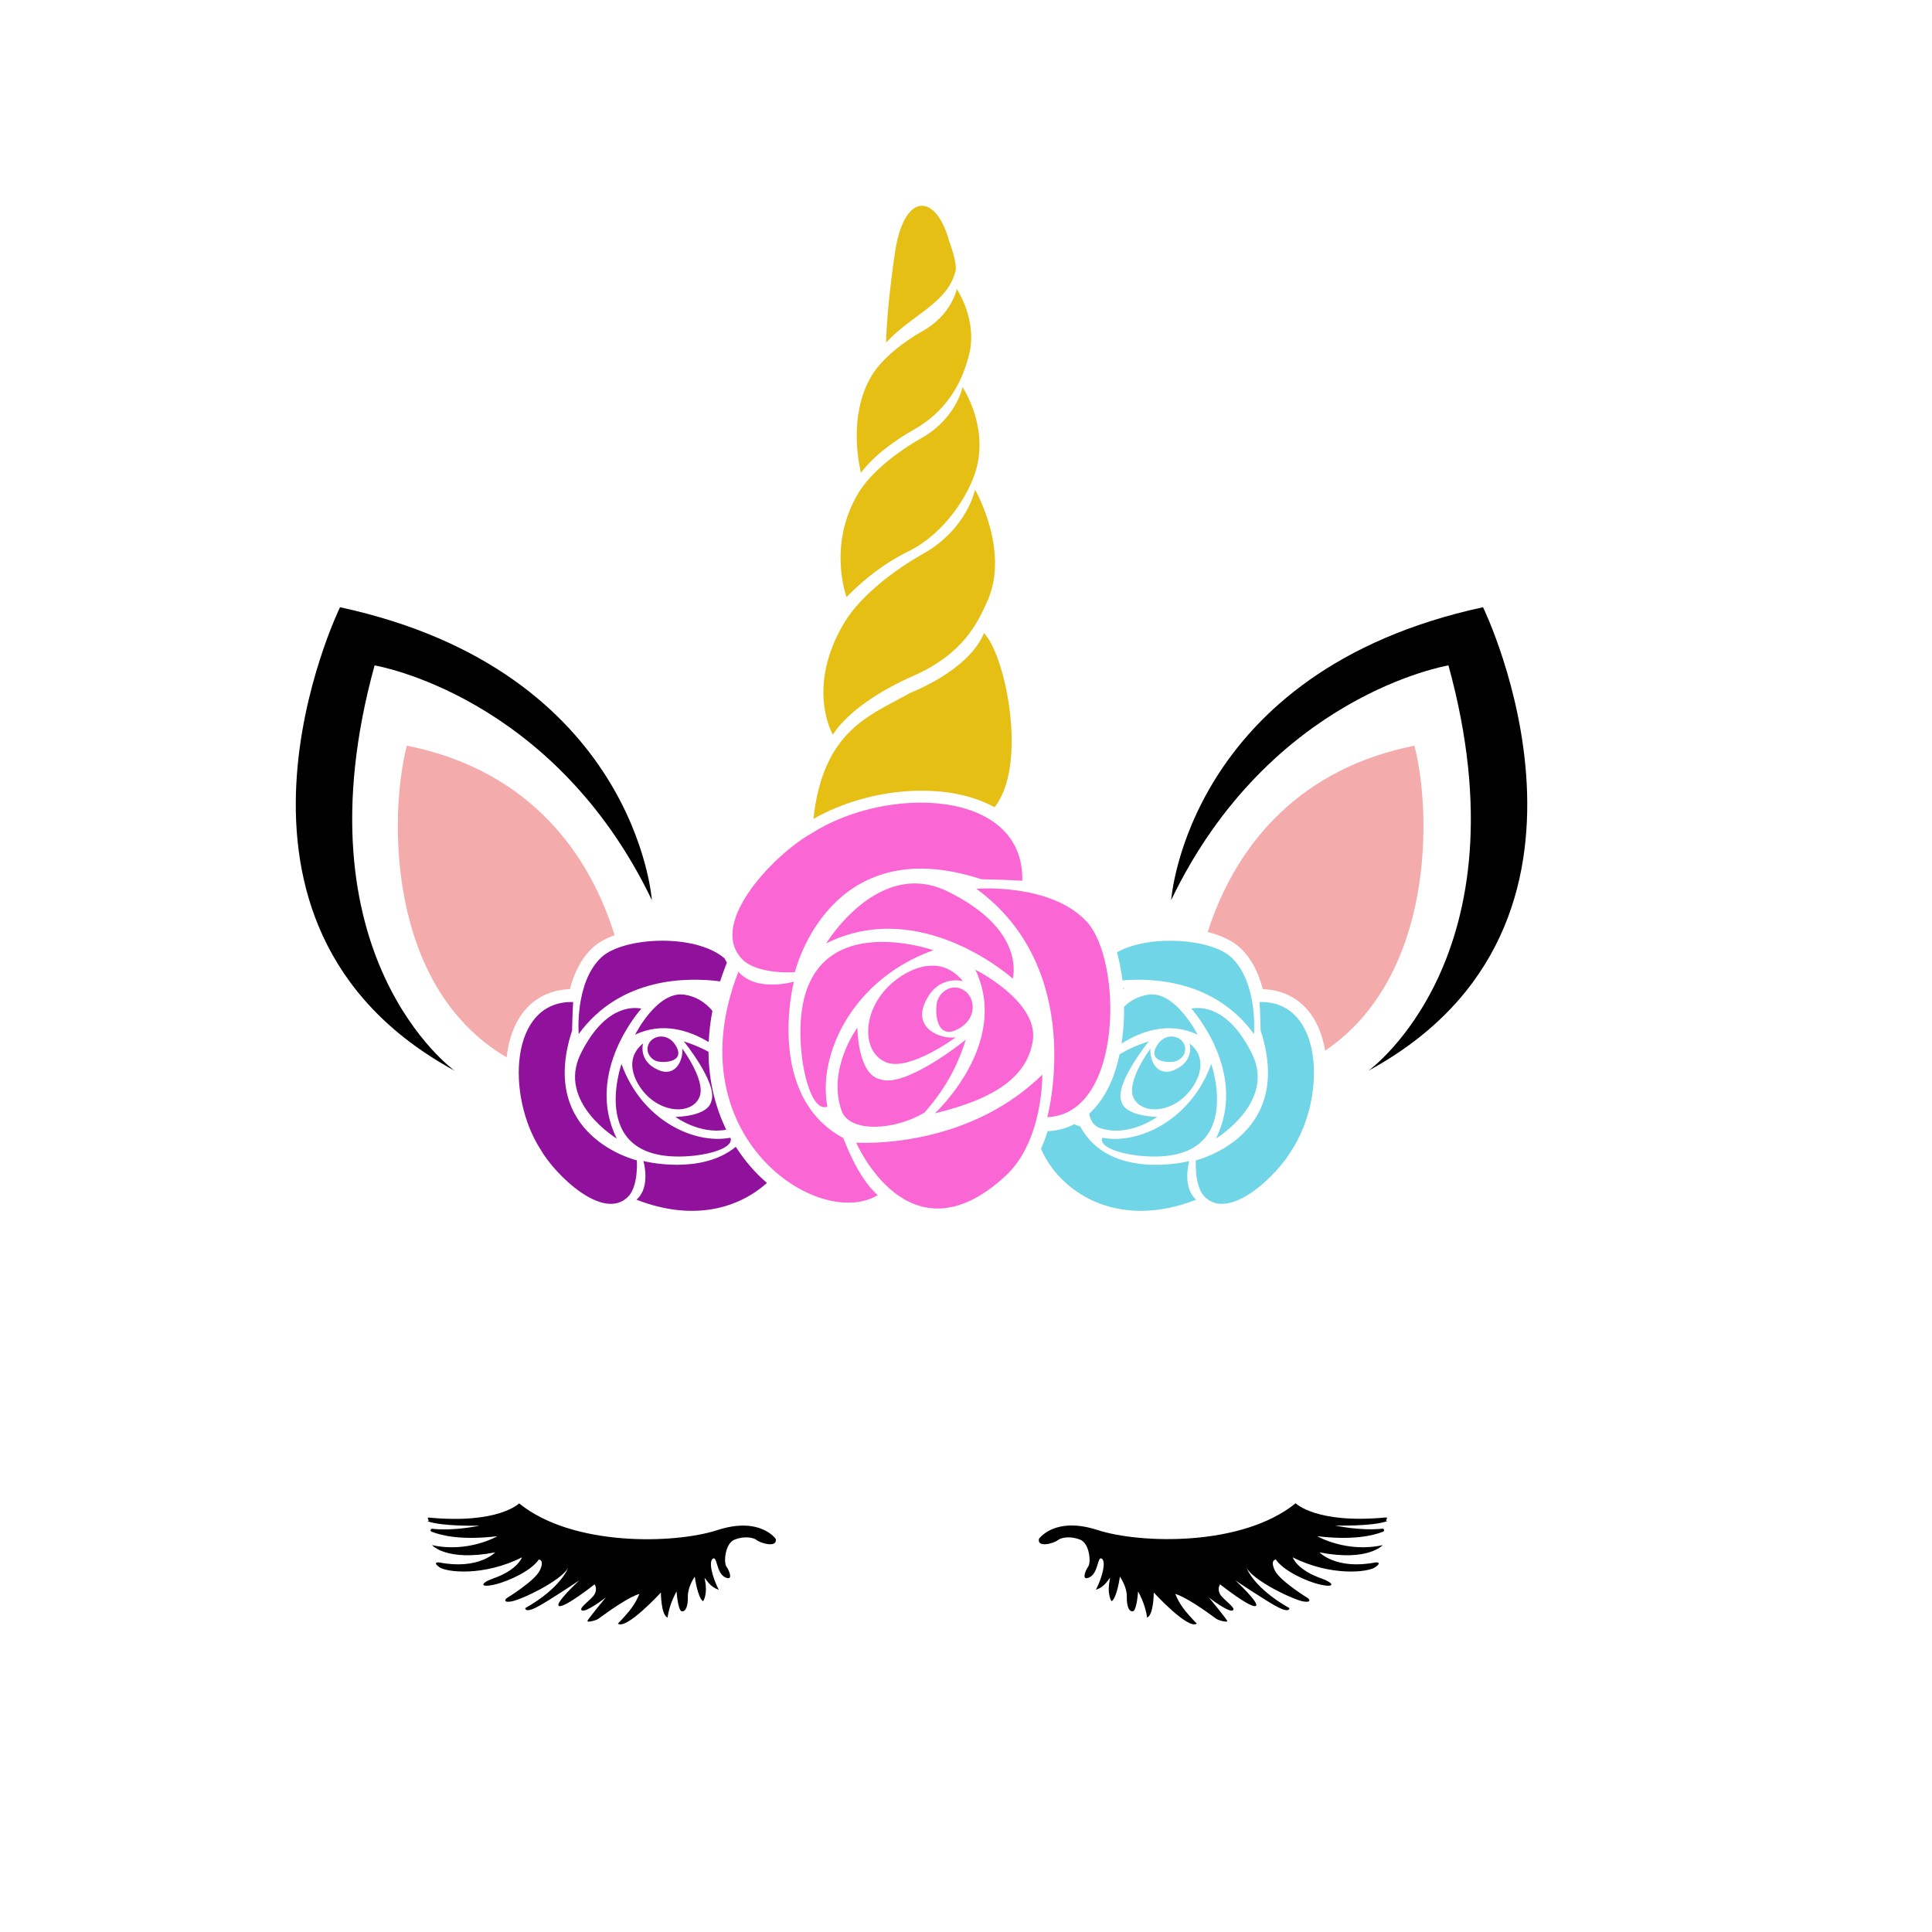
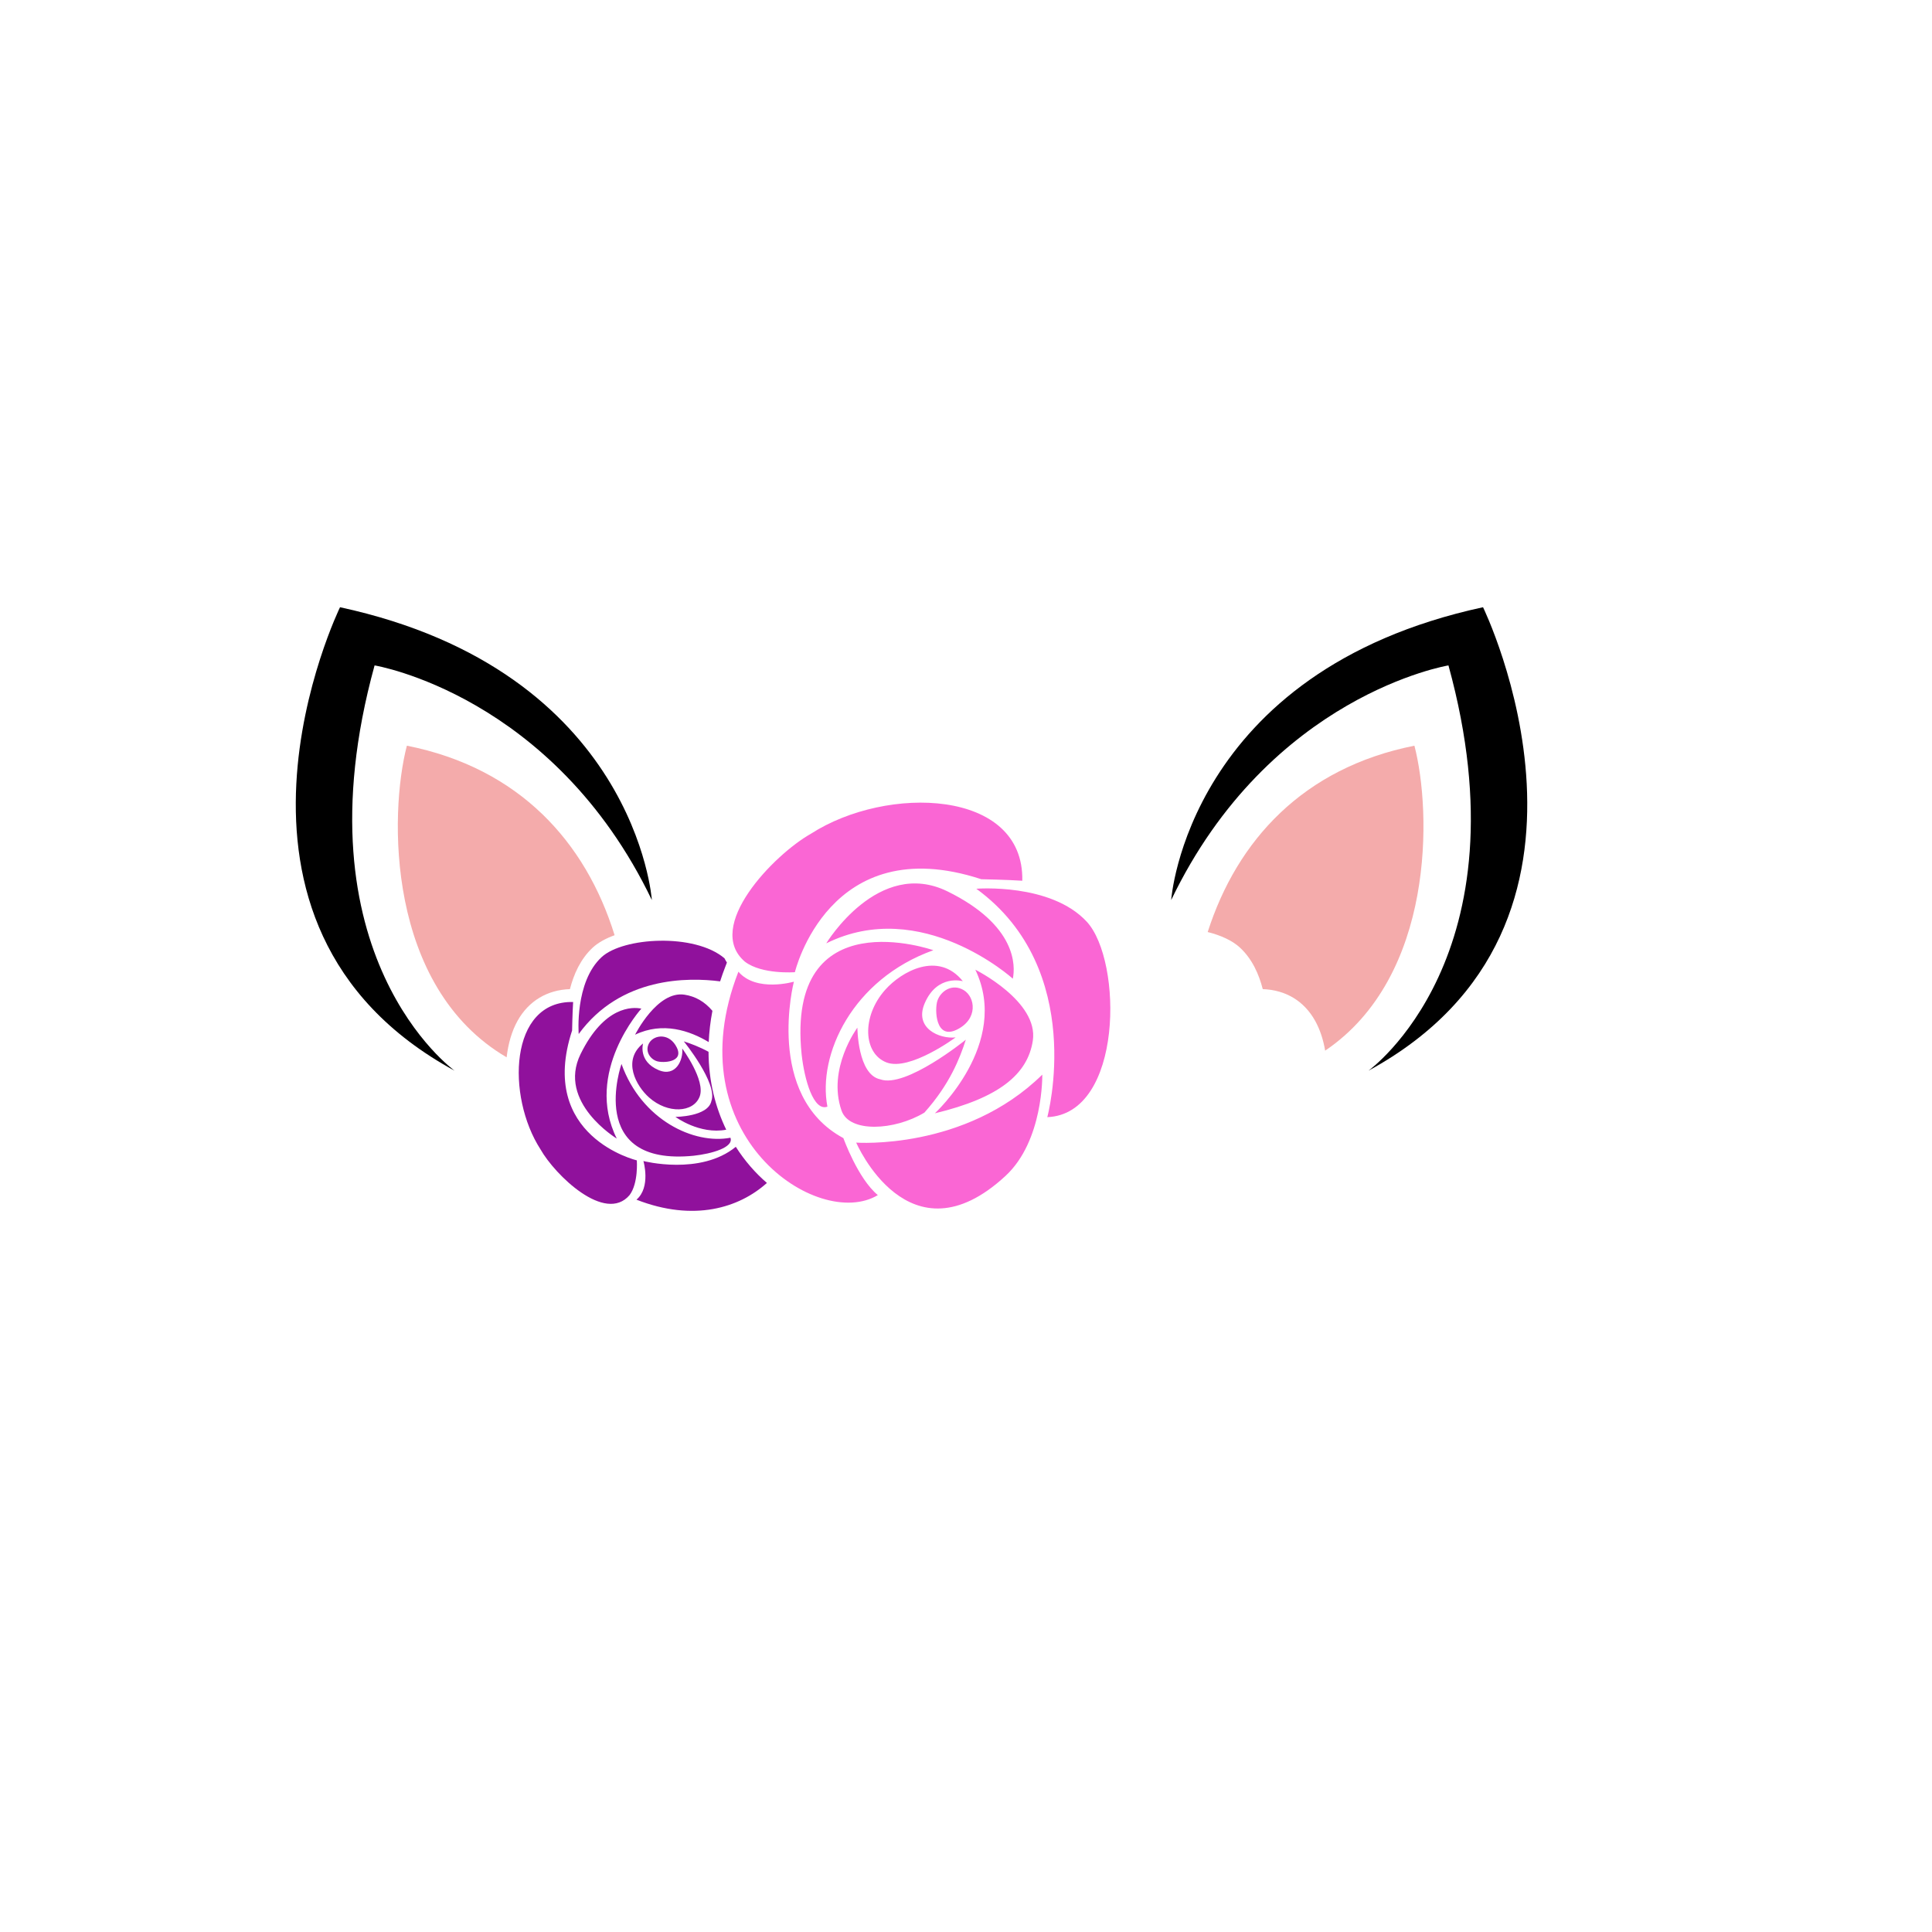
<svg xmlns="http://www.w3.org/2000/svg" version="1.1" id="Mode_Isolation" x="0px" y="0px" viewBox="0 0 600 600" style="enable-background:new 0 0 600 600;" xml:space="preserve">
  <style type="text/css">
	.st0{fill:#70D5E7;}
	.st1{fill:#90119C;}
	.st2{fill:#FA66D4;}
	.st3{fill:#F4ABAB;}
	.st4{fill:#E5BF14;}
</style>
-   <path d="M429.54,475.67c-3.13,1.25-9.45,2.74-20.46,1.41c0,0,9.08,5.27,20.32,2.77c0,0-4.5,5.19-19.63,2.25  c0,0,5.19,5.53,17.47,3.11c0,0,2.16-0.17-0.09,1.47s-13.83,2.94-25.68-3.03c0,0,1.23,3.87,8.95,6.57c3.89,1.36,4.47,3.05-0.71,1.82  c-3.88-0.92-11.09-4.15-13.49-7.72c0,0-1.88,0.06-0.32,3.37s10.38,8.69,10.38,8.69s1.43,1.43-1.49,0.97  c-2.92-0.45-15.24-6.23-17.64-10.38c0,0,2.14,6.16,13.29,12.45c0,0,0.13,1.56-3.37-0.19s-13.42-8.43-13.42-8.43s8.11,7.52,6.23,7.98  c-1.88,0.45-10.96-6.74-10.96-6.74s-0.97,1.23-0.06,2.98s5.32,4.47,3.96,5.12c-1.36,0.65-7.39-4.02-7.39-4.02s5.71,6.87,5.71,7.33  c0,0.45-2.66-0.15-3.5-0.78c-3.24-2.4-9.6-6.87-12.65-7.65c1.36,3.31,3.05,5.45,6.68,9.21c-2.66,2.01-13.36-9.66-13.36-9.66  s0,7-2.08,7.78c-0.52-4.28-2.79-8.11-2.79-8.11s-0.39,5.97-1.62,6.16s-1.95-1.66-1.88-4.54c0.06-2.72-1.62-5.45-2.14-6.23  c0,0-0.91,6.68-2.59,7.65c0,0-1.62-2.14-0.45-7.2c-0.58,0.26-1.43,2.66-4.41,3.63c2.08-4.09,3.18-8.75,1.82-9.66  s-1.04,4.41-3.76,5.77s-1.36-2.08-0.45-3.31s0.45-7.2-2.53-8.37s-5.84-0.71-6.94,0.19c-1.1,0.91-6.42,2.49-5.84-0.41  c0,0,4.84-7.09,18.16-2.77s44.96,5.19,61.56-8.3c0,0,6.4,6.48,28.01,4.41c1.08,0.01-0.65,1.15,0.52,1.12  c-4.84,1.73-16.26,1.38-16.26,1.38s7.77,1.74,14.71,0.98C429.86,474.72,430.05,475.47,429.54,475.67z M222.78,475.19  c-13.32,4.32-44.96,5.19-61.56-8.3c0,0-6.4,6.48-28.01,4.41c-1.08,0.01,0.65,1.15-0.52,1.12c4.84,1.73,16.26,1.38,16.26,1.38  s-7.77,1.74-14.71,0.98c-0.54-0.06-0.73,0.69-0.22,0.89c3.13,1.25,9.45,2.74,20.46,1.41c0,0-9.08,5.27-20.32,2.77  c0,0,4.5,5.19,19.63,2.25c0,0-5.19,5.53-17.47,3.11c0,0-2.16-0.17,0.09,1.47s13.83,2.94,25.68-3.03c0,0-1.23,3.87-8.95,6.57  c-3.89,1.36-4.47,3.05,0.71,1.82c3.88-0.92,11.09-4.15,13.49-7.72c0,0,1.88,0.06,0.32,3.37s-10.38,8.69-10.38,8.69  s-1.43,1.43,1.49,0.97c2.92-0.45,15.24-6.23,17.64-10.38c0,0-2.14,6.16-13.29,12.45c0,0-0.13,1.56,3.37-0.19s13.42-8.43,13.42-8.43  s-8.11,7.52-6.23,7.98c1.88,0.45,10.96-6.74,10.96-6.74s0.97,1.23,0.06,2.98s-5.32,4.47-3.96,5.12s7.39-4.02,7.39-4.02  s-5.71,6.87-5.71,7.33c0,0.45,2.66-0.15,3.5-0.78c3.24-2.4,9.6-6.87,12.65-7.65c-1.36,3.31-3.05,5.45-6.68,9.21  c2.66,2.01,13.36-9.66,13.36-9.66s0,7,2.08,7.78c0.52-4.28,2.79-8.11,2.79-8.11s0.39,5.97,1.62,6.16s1.95-1.66,1.88-4.54  c-0.06-2.72,1.62-5.45,2.14-6.23c0,0,0.91,6.68,2.59,7.65c0,0,1.62-2.14,0.45-7.2c0.58,0.26,1.43,2.66,4.41,3.63  c-2.08-4.09-3.18-8.75-1.82-9.66c1.36-0.91,1.04,4.41,3.76,5.77s1.36-2.08,0.45-3.31s-0.45-7.2,2.53-8.37  c2.98-1.17,5.84-0.71,6.94,0.19c1.1,0.91,6.42,2.49,5.84-0.41C240.94,477.95,236.1,470.86,222.78,475.19z" />
-   <path class="st0" d="M349.24,306.86c-0.12,0.13-0.24,0.26-0.36,0.39c-0.01-0.13-0.02-0.26-0.03-0.38  C349.07,306.86,349.24,306.86,349.24,306.86z M389.44,321.13c0,0,1.3-16.1-7.13-23.89c-6.09-5.62-25.11-7.24-35.43-1.5  c0.75,2.73,1.32,5.66,1.7,8.72C359.26,303.61,377.62,304.93,389.44,321.13z M341.45,350.27c9.08,3.17,17.94-3.42,17.94-3.42  s-10.16-0.04-11.17-4.94c-2.02-5.48,8.57-18.52,8.57-18.52c-2.49,0.81-5.61,1.95-9.1,4.03c-0.61,2.88-1.41,5.63-2.44,8.13  c-1.79,4.31-4.18,7.75-7.01,10.35C338.7,348.04,339.73,349.67,341.45,350.27z M342.32,353.34c-1.1,2.97,5.73,4.97,11.39,5.58  c33.69,3.39,22.45-28.5,22.45-28.5C369.88,347.93,353.56,355.5,342.32,353.34z M388.87,327.36c-7.35-14.99-16.14-14.7-18.88-14.12  c0,0,17.87,19.74,7.64,40.35C377.63,353.59,396.22,342.35,388.87,327.36z M351.88,340.56c1.94,5.02,9.9,5.43,15.7,0.28  c3.99-3.54,8.47-11.5,1.87-16.79c0,0,1.61,5.55-4.81,8.27c-5.36,2.27-7.73-3.19-7.35-6.7C357.29,325.61,349.94,335.53,351.88,340.56  z M371.93,321.34c0,0-6.85-13.73-15.35-12.43c-2.81,0.43-5.3,1.63-7.48,3.72c0.04,3.86-0.22,7.73-0.79,11.45  C354.21,320.36,362.92,317.04,371.93,321.34z M358.96,325.34c-2.27,4.65,4.39,4.81,6.21,4.22c2.16-0.7,3.84-3.24,2.32-5.73  C365.99,321.34,361.23,320.69,358.96,325.34z M391.17,311.18c0.22,3.24,0.32,8.86,0.32,8.86c10.81,32.97-20.1,40.32-20.1,40.32  s-0.54,7.13,2.27,10.81c7.57,8.86,23.14-6.24,27.67-14.27C411.93,340.47,411.06,310.75,391.17,311.18z M369.34,360.58  c0,0-24.64,6.38-33.83-10.7c0,0-0.75-0.27-1.87-0.75c-2.52,1.28-5.26,2.04-8.22,2.16h-0.06c-0.56,1.8-1.25,3.64-2.06,5.46  c5.4,12.85,23.08,25.63,48.2,15.82C366.96,368.68,369.34,360.58,369.34,360.58z" />
  <path class="st1" d="M221.25,313.92c-0.65,3.35-1.01,6.58-1.15,9.71c-5.87-3.53-14.23-6.42-22.87-2.29c0,0,6.85-13.73,15.35-12.43  C215.92,309.42,218.79,311.02,221.25,313.92z M193.01,330.42c0,0-11.24,31.89,22.45,28.5c5.64-0.61,12.45-2.6,11.39-5.57  c0-0.01-0.01-0.01-0.01-0.02C215.6,355.49,199.28,347.93,193.01,330.42z M191.54,353.59c-10.23-20.61,7.64-40.35,7.64-40.35  c-2.74-0.58-11.53-0.86-18.88,14.12C172.95,342.35,191.54,353.59,191.54,353.59z M203.98,329.56c1.83,0.59,8.48,0.43,6.22-4.22  c-2.27-4.65-7.03-4-8.54-1.51C200.15,326.31,201.82,328.85,203.98,329.56z M197.77,360.36c0,0-30.91-7.35-20.1-40.32  c0,0,0.11-5.62,0.32-8.86c-19.89-0.43-20.75,29.29-10.16,45.72c4.53,8.03,20.1,23.13,27.67,14.27  C198.31,367.49,197.77,360.36,197.77,360.36z M201.58,340.84c5.8,5.15,13.76,4.74,15.7-0.28s-5.41-14.94-5.41-14.94  c0.38,3.51-1.99,8.98-7.35,6.7c-6.42-2.72-4.81-8.27-4.81-8.27C193.12,329.34,197.59,337.3,201.58,340.84z M225.75,298.93  c-0.29-0.42-0.51-0.88-0.76-1.33c-9.27-7.87-31.46-6.53-38.14-0.37c-8.43,7.78-7.13,23.89-7.13,23.89  c13.04-17.87,34.04-17.63,43.92-16.35c0.49-1.51,1.02-3.04,1.63-4.59L225.75,298.93z M228.51,356.15c-10.99,9-28.69,4.42-28.69,4.42  s2.38,8.11-2.16,12c17.82,6.96,31.9,2.54,40.51-5.2C234.63,364.33,231.32,360.57,228.51,356.15z M220.04,326.64  c-2.91-1.58-5.53-2.54-7.68-3.24c0,0,10.59,13.04,8.57,18.52c-1.01,4.9-11.17,4.94-11.17,4.94s7.5,5.56,15.78,3.98  C222.19,343.93,220.09,335.8,220.04,326.64z" />
-   <path class="st2" d="M251.83,258.93c23.59-15.21,66.27-13.97,65.65,14.59c-4.66-0.31-12.73-0.47-12.73-0.47  c-47.34-15.52-57.89,28.87-57.89,28.87s-10.24,0.78-15.52-3.26C218.62,287.8,240.3,265.43,251.83,258.93z M261.92,353.45  c-24.52-13.19-15.37-48.58-15.37-48.58s-11.64,3.41-17.23-3.1c-19.87,50.91,24.83,80.55,43.3,69.38  C266.42,366.03,261.92,353.45,261.92,353.45z M337.51,286.25c-11.18-12.11-34.3-10.24-34.3-10.24  c34.46,25.14,22.04,70.93,22.04,70.93C348.84,346,348.68,298.35,337.51,286.25z M265.9,354.85c0,0,16.35,38.08,46.36,10.35  c11.82-10.92,11.43-31.46,11.43-31.46C299.69,357.33,265.9,354.85,265.9,354.85z M294.26,276.83  c-21.52-10.55-37.66,16.14-37.66,16.14c29.59-14.69,57.94,10.97,57.94,10.97C315.36,300.01,315.78,287.39,294.26,276.83z   M289.86,295.1c0,0-45.79-16.14-40.92,32.23c0.88,8.12,3.75,17.92,8.02,16.35C253.85,327.53,264.72,304.1,289.86,295.1z   M287.07,345.54c7.92-8.85,11.02-16.92,12.88-22.66c0,0-18.73,15.21-26.59,12.31c-7.04-1.45-7.09-16.04-7.09-16.04  s-9.47,12.73-4.92,25.76C263.77,351.85,277.75,351.13,287.07,345.54z M274.9,307.4c-7.39,8.33-6.81,19.77,0.41,22.55  c7.21,2.78,21.46-7.77,21.46-7.77c-5.04,0.54-12.89-2.86-9.62-10.55c3.91-9.22,11.87-6.91,11.87-6.91  C291.41,295.25,279.98,301.67,274.9,307.4z M320.75,323.19c1.86-12.21-17.85-22.04-17.85-22.04c10.97,22.97-12.57,44.6-12.57,44.6  C310.19,340.99,319.15,333.67,320.75,323.19z M291.1,310.85c-0.85,2.62-0.62,12.18,6.05,8.92c6.67-3.26,5.74-10.09,2.17-12.26  C295.76,305.34,292.11,307.74,291.1,310.85z" />
+   <path class="st2" d="M251.83,258.93c23.59-15.21,66.27-13.97,65.65,14.59c-4.66-0.31-12.73-0.47-12.73-0.47  c-47.34-15.52-57.89,28.87-57.89,28.87s-10.24,0.78-15.52-3.26C218.62,287.8,240.3,265.43,251.83,258.93M261.92,353.45  c-24.52-13.19-15.37-48.58-15.37-48.58s-11.64,3.41-17.23-3.1c-19.87,50.91,24.83,80.55,43.3,69.38  C266.42,366.03,261.92,353.45,261.92,353.45z M337.51,286.25c-11.18-12.11-34.3-10.24-34.3-10.24  c34.46,25.14,22.04,70.93,22.04,70.93C348.84,346,348.68,298.35,337.51,286.25z M265.9,354.85c0,0,16.35,38.08,46.36,10.35  c11.82-10.92,11.43-31.46,11.43-31.46C299.69,357.33,265.9,354.85,265.9,354.85z M294.26,276.83  c-21.52-10.55-37.66,16.14-37.66,16.14c29.59-14.69,57.94,10.97,57.94,10.97C315.36,300.01,315.78,287.39,294.26,276.83z   M289.86,295.1c0,0-45.79-16.14-40.92,32.23c0.88,8.12,3.75,17.92,8.02,16.35C253.85,327.53,264.72,304.1,289.86,295.1z   M287.07,345.54c7.92-8.85,11.02-16.92,12.88-22.66c0,0-18.73,15.21-26.59,12.31c-7.04-1.45-7.09-16.04-7.09-16.04  s-9.47,12.73-4.92,25.76C263.77,351.85,277.75,351.13,287.07,345.54z M274.9,307.4c-7.39,8.33-6.81,19.77,0.41,22.55  c7.21,2.78,21.46-7.77,21.46-7.77c-5.04,0.54-12.89-2.86-9.62-10.55c3.91-9.22,11.87-6.91,11.87-6.91  C291.41,295.25,279.98,301.67,274.9,307.4z M320.75,323.19c1.86-12.21-17.85-22.04-17.85-22.04c10.97,22.97-12.57,44.6-12.57,44.6  C310.19,340.99,319.15,333.67,320.75,323.19z M291.1,310.85c-0.85,2.62-0.62,12.18,6.05,8.92c6.67-3.26,5.74-10.09,2.17-12.26  C295.76,305.34,292.11,307.74,291.1,310.85z" />
  <path class="st3" d="M411.54,326.29c-0.58-3.43-1.62-6.6-3.13-9.3c-3.47-6.2-9.2-9.56-16.25-9.81c-1.17-4.59-3.29-9.4-7.11-12.92  c-2.35-2.17-5.89-3.78-9.99-4.81c9.12-28.44,29.65-51,64.2-57.87C444.6,252.06,445.62,303.24,411.54,326.29z M177,307.18  c1.17-4.59,3.29-9.4,7.11-12.92c1.68-1.55,4.03-2.83,6.76-3.82c-8.96-28.9-29.56-51.91-64.51-58.86  c-5.51,21.1-6.43,74.87,30.98,96.78c0.48-4.22,1.6-8.13,3.41-11.37C164.22,310.79,170.01,307.42,177,307.18z" />
  <path d="M424.99,332.51c0,0,49.68-35.6,24.84-125.86c0,0-55.48,9.11-86.11,72.87c0,0,4.94-71.07,96.85-90.94  C460.56,188.58,508.62,286.97,424.99,332.51z M105.6,188.58c0,0-48.06,98.39,35.57,143.93c0,0-49.68-35.6-24.84-125.86  c0,0,55.48,9.11,86.11,72.87C202.45,279.51,197.51,208.45,105.6,188.58z" />
  <g>
    <g>
-       <path class="st4" d="M267.4,146.85c0,0-4.63-17.06,3.36-30.28c3.16-5.23,9.87-10.46,15.91-13.85    c8.87-4.98,10.47-12.94,10.47-12.94s6.73,9.88,3.68,20.93c-1.61,5.84-5.13,15.97-16.92,22.66    C271.53,140.37,267.4,146.85,267.4,146.85z M283.47,209.98c15.47-6.81,20-16.16,23.2-23.36c6.99-15.72-3.86-34.55-3.86-34.55    s-2.46,12.22-16.08,19.88c-9.28,5.22-19.58,13.24-24.43,21.27c-12.26,20.31-3.64,34.96-3.64,34.96S263.74,218.67,283.47,209.98z     M296.75,84.14c0.6-2.41-1.98-9.28-1.98-9.28c-3.97-14.57-13.61-15.46-16.66,2.48c0,0-2.66,16.88-2.93,29.06    C283.34,97.56,294.26,94.23,296.75,84.14z M308.86,250.7c10.39-12.98,3.51-47.11-3.28-54.1c-2.12,5.46-9,12.85-23.15,18.71    c-10.2,5.85-23.04,9.98-28.11,29.49c-0.91,3.52-1.43,6.67-1.69,9.5C270.28,244.28,294.36,242.6,308.86,250.7z M281.89,171.34    c12.19-5.98,19.35-18.57,21.32-25.72c3.73-13.54-4.28-25.38-4.28-25.38s-1.96,9.75-12.83,15.86c-7.4,4.16-15.62,10.57-19.49,16.97    c-9.78,16.2-3.7,32.39-3.7,32.39S270.68,176.84,281.89,171.34z" />
-     </g>
+       </g>
  </g>
</svg>